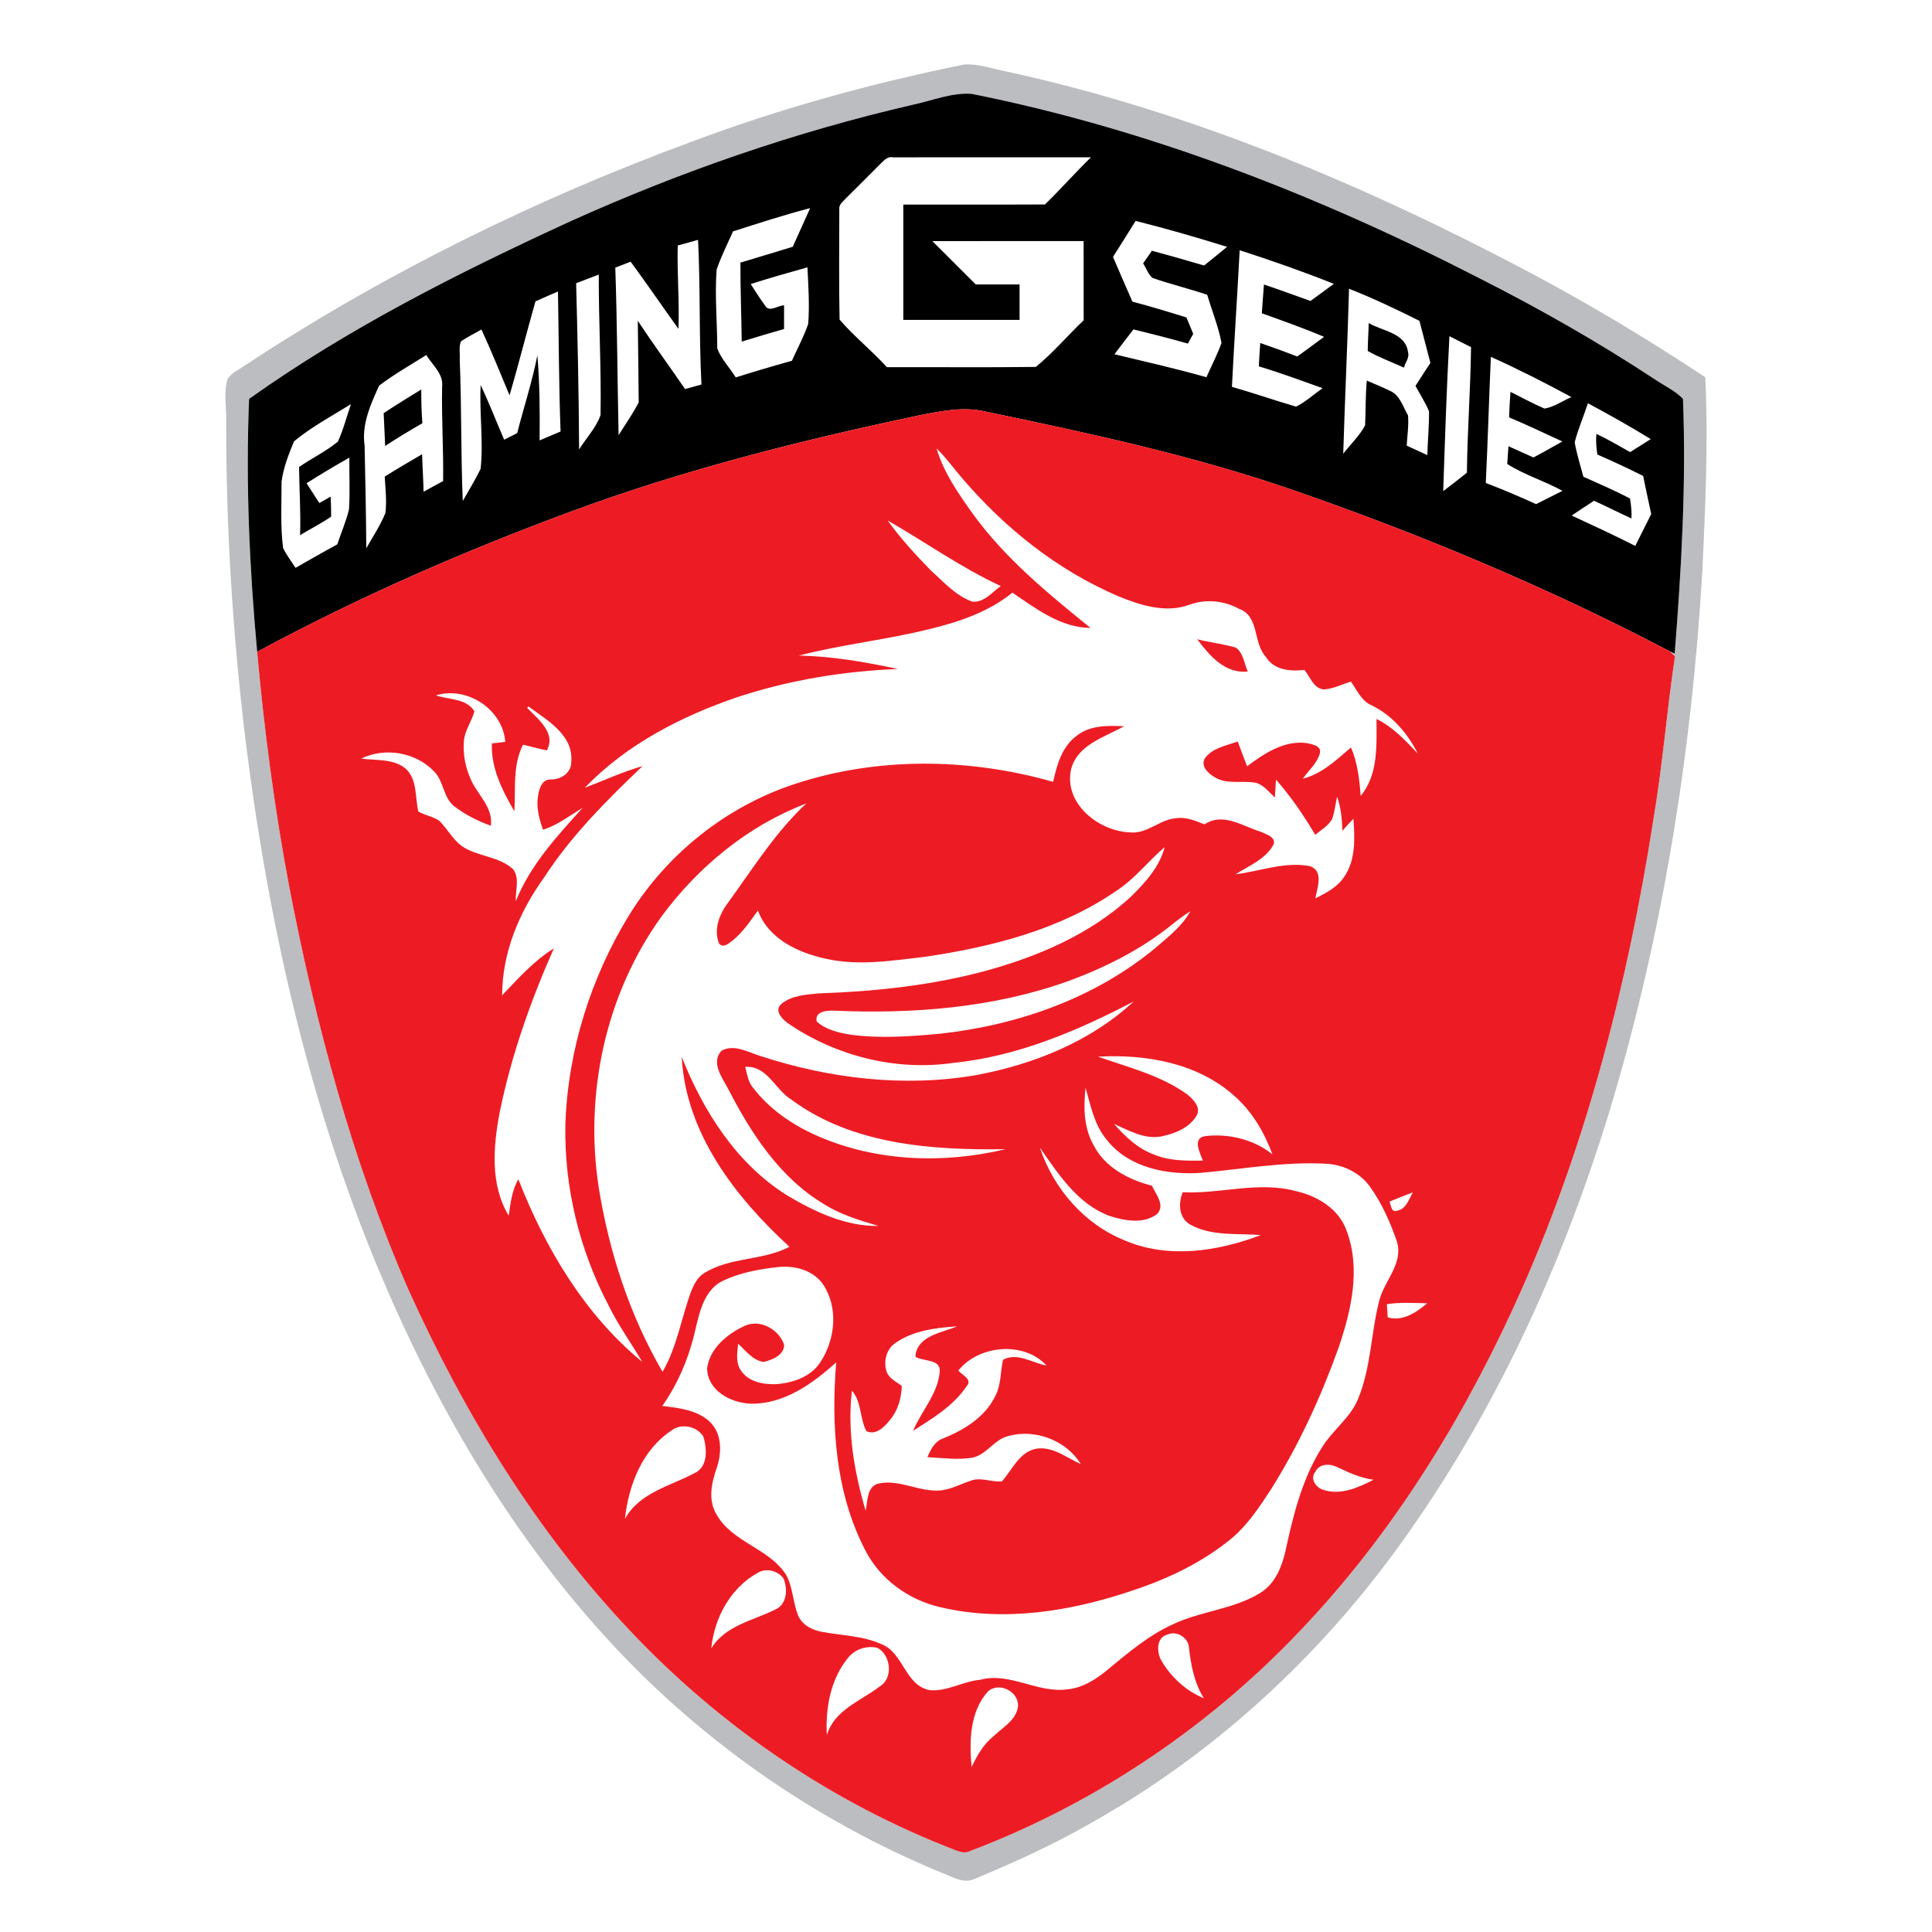
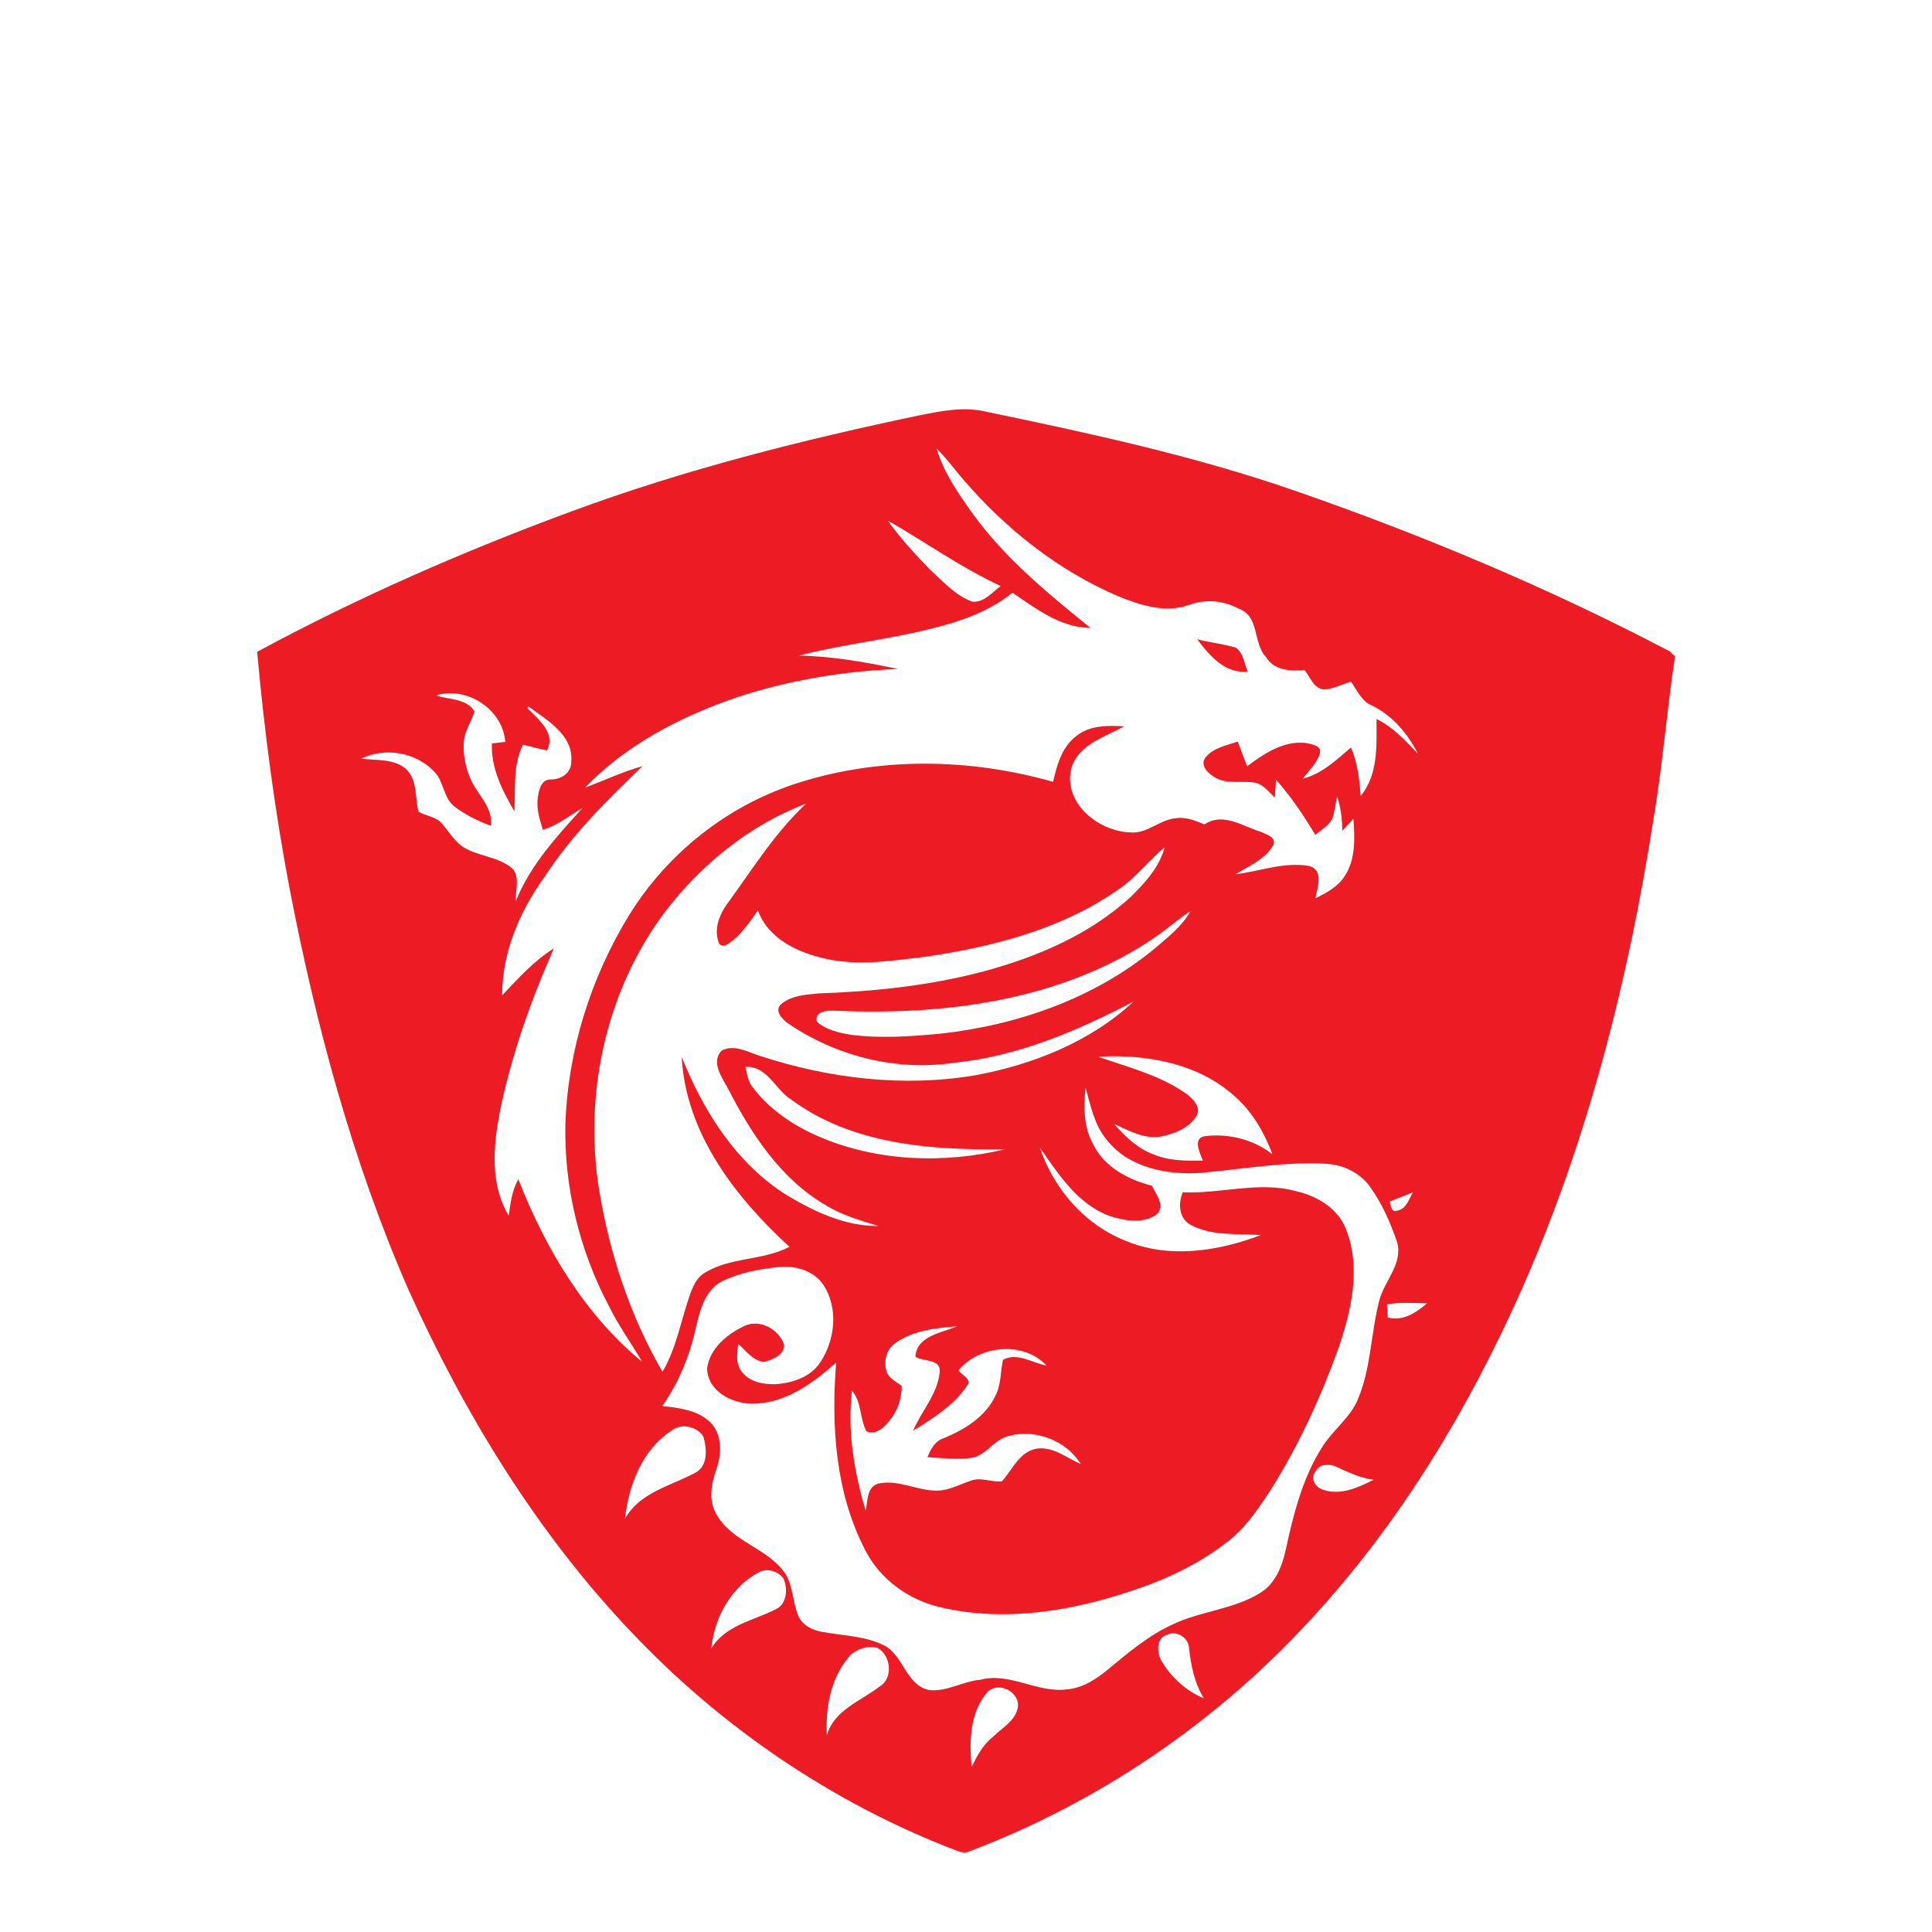
<svg xmlns="http://www.w3.org/2000/svg" width="120" height="120" viewBox="0 0 120 120" fill="none">
-   <path d="M42.959 8.802C48.456 6.733 54.136 5.176 59.89 4.006C60.803 3.952 61.685 4.287 62.576 4.454C74.047 6.961 84.952 11.569 95.287 17.068C98.93 19.017 102.475 21.15 105.918 23.431C106.113 27.444 105.922 31.47 105.736 35.48C105.061 46.895 103.237 58.272 99.907 69.222C96.969 78.749 92.75 87.95 86.884 96.039C81.828 103.024 75.33 108.989 67.798 113.212C65.47 114.554 63.019 115.671 60.539 116.699C59.824 117.037 59.106 116.535 58.445 116.302C50.527 113.036 43.353 108.002 37.597 101.661C31.52 94.996 26.951 87.08 23.484 78.785C19.129 68.343 16.651 57.207 15.255 46.006C14.447 39.363 14.029 32.674 14.051 25.983C14.051 25.17 13.894 24.335 14.132 23.539C14.384 23.145 14.846 22.959 15.216 22.695C23.874 16.99 33.236 12.384 42.959 8.802ZM56.739 6.496C49.398 8.185 42.247 10.665 35.384 13.765C28.491 16.936 21.668 20.366 15.471 24.776C15.255 30.015 15.495 35.265 15.973 40.485C16.413 45.389 17.057 50.276 17.973 55.116C19.618 63.659 21.883 72.13 25.375 80.117C28.854 87.822 33.322 95.163 39.162 101.315C44.783 107.275 51.719 111.998 59.376 114.931C59.65 115.036 59.953 115.12 60.235 114.98C68.227 111.951 75.479 107.018 81.272 100.735C86.901 94.692 91.215 87.528 94.555 80C98.619 70.776 101.124 60.929 102.681 50.991C103.261 47.6 103.525 44.165 104.035 40.766C103.954 40.688 103.795 40.536 103.716 40.458C103.792 40.492 103.942 40.561 104.018 40.595C104.434 35.333 104.74 30.047 104.532 24.768C104.025 24.249 103.349 23.948 102.757 23.542C99.26 21.24 95.615 19.169 91.883 17.279C81.913 12.154 71.363 8.029 60.348 5.827C59.111 5.742 57.931 6.241 56.739 6.496Z" fill="#BCBDC0" />
-   <path d="M56.739 6.496C57.931 6.241 59.111 5.742 60.348 5.828C71.363 8.029 81.913 12.154 91.883 17.279C95.615 19.169 99.26 21.24 102.757 23.542C103.349 23.948 104.025 24.25 104.532 24.769C104.74 30.047 104.434 35.334 104.018 40.595C103.942 40.561 103.792 40.492 103.716 40.458C96.215 36.521 88.375 33.235 80.373 30.459C74.14 28.302 67.681 26.909 61.232 25.567C59.885 25.241 58.504 25.523 57.172 25.782C49.842 27.322 42.55 29.154 35.513 31.756C28.817 34.224 22.255 37.091 15.973 40.485C15.495 35.265 15.255 30.015 15.471 24.776C21.668 20.366 28.491 16.936 35.384 13.765C42.247 10.666 49.398 8.185 56.739 6.496ZM54.65 10.21C53.955 10.908 53.262 11.606 52.559 12.299C52.383 12.505 52.087 12.691 52.131 13.006C52.131 15.288 52.099 17.57 52.148 19.852C53.049 20.9 54.153 21.774 55.084 22.805C58.169 22.798 61.256 22.829 64.339 22.79C65.406 21.919 66.305 20.844 67.308 19.896C67.304 18.256 67.306 16.613 67.306 14.973C64.174 14.973 61.041 14.97 57.909 14.975C58.81 15.871 59.706 16.772 60.607 17.668C61.513 17.663 62.419 17.666 63.327 17.666C63.327 18.4 63.327 19.135 63.327 19.869C60.921 19.869 58.511 19.869 56.105 19.869C56.105 17.482 56.105 15.095 56.105 12.708C59.038 12.703 61.971 12.715 64.904 12.7C65.881 11.748 66.784 10.727 67.759 9.77C63.66 9.772 59.564 9.765 55.468 9.772C55.108 9.691 54.88 10 54.65 10.21ZM45.532 14.37C45.18 15.156 44.788 15.927 44.511 16.743C44.389 18.373 44.55 20.009 44.55 21.642C44.8 22.308 45.327 22.839 45.699 23.442C46.857 23.077 48.02 22.732 49.188 22.408C49.526 21.647 49.927 20.91 50.199 20.122C50.287 18.951 50.211 17.776 50.15 16.605C48.972 16.939 47.792 17.267 46.629 17.644C46.925 18.092 47.202 18.557 47.528 18.99C47.782 19.431 48.331 18.956 48.701 18.968C48.698 19.456 48.698 19.945 48.698 20.435C47.817 20.685 46.94 20.949 46.069 21.218C46.051 19.583 45.985 17.95 45.988 16.312C47.072 15.989 48.155 15.656 49.239 15.328C49.599 14.527 49.962 13.726 50.321 12.926C48.706 13.347 47.119 13.863 45.532 14.37ZM70.535 13.721C70.07 14.468 69.605 15.215 69.13 15.957C69.527 16.885 69.931 17.81 70.337 18.736C71.463 19.032 72.58 19.37 73.692 19.718C73.831 20.055 73.973 20.396 74.113 20.734C74.029 20.885 73.863 21.189 73.78 21.341C72.663 21.02 71.532 20.738 70.403 20.459C70.007 20.971 69.61 21.483 69.221 22.002C71.128 22.462 73.043 22.895 74.933 23.429C75.246 22.719 75.611 22.029 75.871 21.297C75.675 20.273 75.276 19.304 74.982 18.31C73.858 17.928 72.702 17.651 71.583 17.264C71.307 17.032 71.199 16.652 71.001 16.361C71.182 16.099 71.361 15.837 71.544 15.577C72.631 15.861 73.709 16.177 74.788 16.491C75.266 16.106 75.746 15.724 76.216 15.332C74.335 14.747 72.445 14.199 70.535 13.721ZM42.095 15.249C42.048 16.973 42.205 18.697 42.141 20.425C41.142 19.039 40.183 17.629 39.171 16.255C38.851 16.375 38.532 16.498 38.217 16.623C38.336 20.087 38.346 23.557 38.422 27.026C38.848 26.355 39.304 25.699 39.671 24.994C39.663 23.307 39.629 21.615 39.614 19.926C40.562 21.36 41.581 22.746 42.55 24.166C42.888 24.071 43.228 23.975 43.569 23.882C43.414 20.89 43.505 17.891 43.358 14.899C42.937 15.012 42.513 15.129 42.095 15.249ZM76.999 15.543C76.85 18.373 76.659 21.199 76.517 24.029C77.854 24.406 79.166 24.869 80.501 25.256C81.1 24.959 81.602 24.494 82.148 24.11C80.834 23.642 79.526 23.155 78.189 22.756C78.209 22.271 78.243 21.786 78.277 21.304C79.049 21.569 79.813 21.848 80.574 22.141C81.137 21.745 81.686 21.326 82.241 20.922C80.971 20.383 79.671 19.923 78.373 19.458C78.422 18.86 78.456 18.266 78.505 17.671C79.475 17.994 80.432 18.351 81.397 18.694C81.882 18.339 82.364 17.986 82.849 17.631C80.924 16.863 78.97 16.177 76.999 15.543ZM35.785 17.592C35.876 21.032 35.952 24.475 35.969 27.917C36.407 27.205 37.029 26.571 37.301 25.78C37.352 22.871 37.181 19.962 37.191 17.054C36.721 17.23 36.253 17.411 35.785 17.592ZM83.791 17.935C83.698 21.351 83.532 24.766 83.431 28.184C83.877 27.594 84.44 27.08 84.788 26.421C84.834 25.496 84.807 24.565 84.895 23.64C85.368 23.843 85.845 24.039 86.313 24.264C86.947 24.521 87.138 25.263 87.454 25.804C87.508 26.429 87.407 27.055 87.373 27.68C87.799 27.876 88.225 28.069 88.654 28.267C88.678 27.359 88.769 26.453 88.759 25.545C88.526 24.994 88.198 24.492 87.919 23.968C88.225 23.491 88.531 23.013 88.845 22.543C88.62 21.669 88.394 20.797 88.164 19.928C86.732 19.211 85.282 18.52 83.791 17.935ZM33.258 18.721C32.705 20.66 32.215 22.619 31.65 24.555C31.079 23.187 30.524 21.813 29.904 20.467C29.476 20.707 29.04 20.929 28.633 21.201C28.484 21.549 28.582 21.955 28.555 22.328C28.673 25.256 28.621 28.189 28.744 31.117C29.118 30.454 29.52 29.802 29.853 29.119C30.036 27.391 29.767 25.65 29.855 23.916C30.382 25.028 30.827 26.179 31.312 27.31C31.581 27.173 31.853 27.036 32.122 26.904C32.536 25.288 33.058 23.701 33.378 22.066C33.525 23.823 33.533 25.589 33.516 27.354C33.949 27.168 34.385 26.984 34.818 26.801C34.71 23.904 34.708 21.005 34.657 18.106C34.186 18.305 33.721 18.51 33.258 18.721ZM89.641 30.503C90.138 30.131 90.63 29.751 91.112 29.359C91.141 26.757 91.337 24.161 91.369 21.561C90.921 21.333 90.473 21.108 90.027 20.881C89.853 24.085 89.748 27.295 89.641 30.503ZM23.55 23.951C23.019 25.114 22.449 26.37 22.647 27.687C22.686 29.81 22.74 31.93 22.75 34.055C23.159 33.333 23.619 32.638 23.937 31.871C24.033 31.117 23.937 30.358 23.896 29.604C24.657 29.122 25.438 28.669 26.217 28.213C26.239 28.99 26.293 29.766 26.31 30.544C26.711 30.319 27.118 30.101 27.522 29.881C27.554 27.925 27.419 25.973 27.461 24.019C27.556 23.216 26.853 22.675 26.479 22.051C25.494 22.673 24.476 23.246 23.55 23.951ZM92.601 22.163C92.483 24.773 92.412 27.388 92.285 29.998C93.34 30.402 94.381 30.841 95.409 31.313C95.955 31.039 96.501 30.767 97.047 30.488C95.933 29.871 94.687 29.501 93.617 28.818C93.636 28.542 93.673 27.991 93.693 27.716C94.209 27.947 94.728 28.177 95.245 28.414C95.852 28.096 96.447 27.756 97.042 27.42C95.943 26.913 94.848 26.394 93.732 25.922C93.749 25.393 93.781 24.864 93.817 24.338C94.52 24.685 95.208 25.067 95.93 25.378C96.528 25.28 97.049 24.901 97.605 24.663C95.965 23.777 94.302 22.93 92.601 22.163ZM98.629 25.048C98.364 25.858 98.019 26.644 97.806 27.472C97.933 28.196 98.159 28.901 98.347 29.611C99.319 30.045 100.298 30.468 101.243 30.961C101.31 31.372 101.354 31.786 101.334 32.204C100.553 31.847 99.789 31.455 99.008 31.103C98.543 31.404 98.08 31.712 97.62 32.021C98.944 32.633 100.267 33.247 101.569 33.908C101.902 33.247 102.233 32.589 102.561 31.928C102.392 31.139 102.216 30.353 102.059 29.562C101.126 29.088 100.174 28.652 99.216 28.231C99.148 27.805 99.118 27.376 99.153 26.95C99.872 27.285 100.555 27.694 101.251 28.081C101.677 27.812 102.103 27.543 102.531 27.273C101.256 26.49 99.951 25.755 98.629 25.048ZM18.259 27.415C17.929 28.218 17.601 29.051 17.488 29.918C17.493 31.291 17.407 32.675 17.584 34.041C17.794 34.477 18.095 34.861 18.355 35.27C19.219 34.783 20.076 34.283 20.95 33.813C21.185 33.086 21.501 32.383 21.677 31.639C21.746 30.569 21.687 29.496 21.7 28.424C20.801 28.931 19.915 29.462 19.041 30.013C19.302 30.424 19.567 30.836 19.834 31.245C20.01 31.144 20.36 30.946 20.537 30.846C20.558 31.259 20.568 31.671 20.568 32.087C19.951 32.513 19.28 32.851 18.639 33.24C18.686 31.827 18.59 30.417 18.575 29.007C19.361 28.458 20.248 28.042 20.985 27.432C21.33 26.683 21.53 25.88 21.797 25.104C20.603 25.843 19.344 26.517 18.259 27.415ZM85.013 20.065C85.87 20.574 87.305 20.672 87.454 21.87C87.564 22.21 87.278 22.516 87.202 22.834C86.453 22.489 85.669 22.21 84.952 21.801C84.957 21.221 85.001 20.643 85.013 20.065ZM23.83 25.66C24.598 25.155 25.38 24.671 26.165 24.191C26.165 24.891 26.178 25.589 26.234 26.289C25.453 26.739 24.677 27.202 23.923 27.699C23.901 27.019 23.854 26.34 23.83 25.66Z" fill="black" />
  <path d="M57.172 25.782C58.504 25.523 59.885 25.241 61.232 25.567C67.681 26.908 74.14 28.302 80.373 30.459C88.375 33.235 96.215 36.521 103.716 40.458C103.795 40.536 103.954 40.688 104.035 40.766C103.525 44.165 103.261 47.6 102.681 50.991C101.124 60.929 98.619 70.777 94.554 80C91.215 87.529 86.901 94.693 81.272 100.735C75.479 107.018 68.227 111.951 60.235 114.98C59.953 115.12 59.65 115.036 59.376 114.931C51.719 111.998 44.783 107.275 39.162 101.316C33.322 95.163 28.854 87.822 25.375 80.117C21.883 72.13 19.618 63.659 17.973 55.117C17.057 50.276 16.413 45.389 15.973 40.485C22.255 37.091 28.817 34.224 35.513 31.756C42.55 29.154 49.842 27.322 57.172 25.782ZM58.171 27.851C58.607 29.337 59.503 30.62 60.389 31.866C62.397 34.66 65.081 36.854 67.732 39.001C65.876 38.986 64.346 37.804 62.882 36.81C61.401 38.017 59.552 38.634 57.718 39.077C55.044 39.743 52.29 40.025 49.621 40.72C51.695 40.759 53.749 41.119 55.774 41.552C52.393 41.684 49.021 42.24 45.807 43.298C42.315 44.488 38.897 46.243 36.326 48.929C37.519 48.479 38.677 47.933 39.908 47.585C37.683 49.708 35.486 51.899 33.802 54.492C32.262 56.625 31.192 59.154 31.189 61.82C32.188 60.775 33.158 59.678 34.399 58.909C32.952 62.18 31.753 65.574 31.038 69.082C30.636 71.207 30.43 73.575 31.598 75.509C31.709 74.736 31.794 73.938 32.196 73.249C33.873 77.534 36.304 81.64 39.896 84.595C39.208 83.432 38.415 82.331 37.817 81.116C35.991 77.654 35.031 73.734 35.117 69.817C35.273 65.243 36.689 60.728 39.081 56.833C41.424 53.04 45.104 50.102 49.342 48.702C54.513 46.993 60.203 47.076 65.413 48.562C65.641 47.504 65.969 46.358 66.887 45.69C67.713 45.039 68.822 45.061 69.818 45.11C68.599 45.793 66.929 46.251 66.528 47.776C66.057 49.892 68.214 51.615 70.161 51.699C71.255 51.828 72.051 50.864 73.109 50.815C73.709 50.736 74.269 50.996 74.815 51.202C75.973 50.43 77.188 51.326 78.326 51.669C78.632 51.823 79.262 51.985 79.107 52.445C78.62 53.363 77.585 53.767 76.75 54.301C78.27 54.115 79.79 53.508 81.333 53.792C82.244 54.066 81.815 55.139 81.7 55.8C82.364 55.464 83.064 55.109 83.485 54.468C84.212 53.42 84.154 52.071 84.061 50.856C83.826 51.101 83.595 51.351 83.373 51.608C83.363 50.888 83.287 50.168 83.052 49.485C82.942 49.938 82.902 50.413 82.748 50.859C82.513 51.292 82.06 51.547 81.691 51.853C80.978 50.643 80.182 49.478 79.254 48.422C79.227 48.792 79.203 49.162 79.183 49.537C78.816 49.199 78.495 48.748 77.991 48.618C77.127 48.459 76.152 48.765 75.381 48.232C75.004 48.006 74.549 47.546 74.85 47.083C75.327 46.444 76.172 46.312 76.879 46.057C77.065 46.572 77.261 47.083 77.46 47.595C78.53 46.794 79.786 45.955 81.191 46.16C81.514 46.234 82.097 46.319 81.979 46.794C81.806 47.416 81.279 47.85 80.922 48.366C82.112 48.065 83.005 47.198 83.914 46.427C84.32 47.382 84.438 48.413 84.513 49.439C85.623 48.097 85.495 46.283 85.498 44.657C86.521 45.156 87.292 45.996 88.066 46.807C87.43 45.556 86.477 44.429 85.194 43.81C84.555 43.538 84.288 42.862 83.906 42.336C83.346 42.502 82.809 42.791 82.219 42.823C81.568 42.747 81.384 42.039 81.02 41.614C80.148 41.704 79.132 41.633 78.627 40.803C77.812 39.929 78.238 38.284 76.97 37.821C76.03 37.304 74.896 37.187 73.887 37.559C72.423 38.102 70.854 37.601 69.475 37.04C65.724 35.441 62.456 32.843 59.812 29.761C59.261 29.127 58.771 28.439 58.171 27.851ZM55.133 32.327C55.926 33.438 56.861 34.447 57.809 35.426C58.609 36.141 59.356 36.998 60.392 37.37C61.124 37.439 61.621 36.785 62.157 36.398C59.694 35.257 57.481 33.673 55.133 32.327ZM27.076 43.19C27.869 43.465 28.969 43.369 29.466 44.179C29.299 44.816 28.863 45.367 28.812 46.038C28.751 46.816 28.893 47.605 29.204 48.32C29.601 49.333 30.641 50.092 30.489 51.287C29.676 50.996 28.895 50.604 28.21 50.08C27.524 49.534 27.571 48.518 26.959 47.913C25.815 46.718 23.92 46.398 22.434 47.117C23.355 47.245 24.42 47.105 25.184 47.732C25.943 48.408 25.764 49.514 25.987 50.408C26.398 50.648 26.895 50.709 27.289 50.984C27.784 51.476 28.109 52.124 28.677 52.548C29.654 53.219 30.996 53.168 31.88 54C32.296 54.571 32.002 55.334 32.032 55.986C32.933 53.736 34.586 51.946 36.187 50.178C35.379 50.658 34.635 51.258 33.721 51.535C33.501 50.878 33.303 50.19 33.41 49.495C33.476 49.039 33.631 48.396 34.211 48.415C34.852 48.418 35.496 48.006 35.482 47.304C35.621 45.641 33.973 44.73 32.825 43.881L32.744 43.969C33.405 44.654 34.563 45.536 33.964 46.606C33.464 46.515 32.979 46.363 32.485 46.256C31.831 47.544 32.032 49 31.948 50.389C31.202 49.106 30.487 47.705 30.553 46.177C30.761 46.153 31.175 46.104 31.383 46.079C31.226 44.052 29.008 42.6 27.076 43.19ZM41.098 56.911C37.621 61.717 36.287 67.917 37.188 73.756C37.83 77.759 39.105 81.692 41.152 85.205C42.053 83.662 42.315 81.868 42.927 80.213C43.101 79.779 43.324 79.331 43.735 79.079C45.341 78.063 47.376 78.315 49.036 77.441C45.669 74.356 42.592 70.387 42.342 65.647C43.689 69.023 45.74 72.28 48.882 74.241C50.6 75.267 52.515 76.175 54.565 76.146C53.414 75.801 52.246 75.46 51.222 74.816C48.451 73.181 46.646 70.395 45.209 67.596C44.842 66.918 44.154 65.995 44.803 65.272C45.576 64.817 46.455 65.356 47.217 65.586C51.507 66.991 56.136 67.547 60.61 66.781C64.182 66.117 67.722 64.704 70.413 62.205C66.902 64.038 63.181 65.623 59.199 66.019C55.644 66.534 51.947 65.598 48.987 63.59C48.615 63.341 48.047 62.778 48.529 62.359C49.173 61.818 50.074 61.781 50.872 61.7C54.281 61.585 57.699 61.225 61.004 60.359C64.356 59.465 67.678 58.069 70.254 55.684C71.138 54.815 72.019 53.848 72.34 52.617C71.319 53.478 70.504 54.573 69.373 55.307C65.862 57.741 61.611 58.816 57.439 59.431C55.412 59.666 53.338 60.006 51.313 59.553C49.589 59.183 47.726 58.326 47.077 56.554C46.607 57.2 46.157 57.878 45.535 58.395C45.28 58.571 44.969 58.912 44.668 58.618C44.284 57.68 44.719 56.706 45.297 55.961C46.803 53.878 48.186 51.672 50.079 49.906C46.48 51.273 43.375 53.826 41.098 56.911ZM72.773 57.445C70.829 59.007 68.569 60.136 66.234 60.98C61.626 62.609 56.663 62.986 51.81 62.775C51.377 62.761 50.581 62.802 50.728 63.451C51.311 63.97 52.096 64.146 52.846 64.269C54.702 64.513 56.584 64.374 58.44 64.2C63.234 63.669 68.004 61.996 71.748 58.892C72.546 58.202 73.417 57.543 73.936 56.598C73.53 56.855 73.145 57.144 72.773 57.445ZM68.202 65.632C70.095 66.301 72.11 66.788 73.758 67.99C74.122 68.291 74.607 68.771 74.328 69.285C73.878 70.057 72.967 70.414 72.129 70.586C71.079 70.779 70.117 70.221 69.196 69.807C69.887 70.598 70.675 71.352 71.684 71.712C72.641 72.118 73.694 72.096 74.713 72.091C74.549 71.636 74.042 70.708 74.828 70.571C76.279 70.385 77.878 70.767 79.034 71.7C78.515 70.316 77.758 69.001 76.627 68.034C74.353 66.014 71.15 65.466 68.202 65.632ZM46.289 66.262C46.404 66.69 46.453 67.168 46.747 67.528C47.79 68.903 49.259 69.903 50.833 70.581C54.469 72.157 58.626 72.292 62.451 71.379C57.897 71.445 52.946 71.109 49.156 68.301C48.135 67.677 47.672 66.186 46.289 66.262ZM67.426 67.559C67.294 68.759 67.308 70.04 67.921 71.119C68.623 72.508 70.095 73.279 71.549 73.646C71.789 74.172 72.386 74.853 71.872 75.402C71.025 76.055 69.823 75.818 68.88 75.512C66.917 74.763 65.737 72.926 64.586 71.278C65.436 73.813 67.331 76.023 69.83 77.032C72.536 78.207 75.638 77.733 78.312 76.712C76.86 76.594 75.281 76.8 73.954 76.075C73.216 75.686 73.172 74.745 73.461 74.052C75.807 74.168 78.165 73.352 80.481 73.981C81.823 74.278 83.162 75.083 83.637 76.437C84.533 78.802 83.928 81.408 83.14 83.714C82.041 86.775 80.677 89.749 78.943 92.506C78.243 93.576 77.528 94.666 76.551 95.508C74.734 97.021 72.565 98.057 70.33 98.794C66.525 100.082 62.37 100.762 58.406 99.827C56.435 99.372 54.66 98.096 53.737 96.277C51.891 92.714 51.617 88.559 51.937 84.622C50.473 85.937 48.713 87.213 46.656 87.186C45.417 87.151 43.951 86.392 43.919 84.999C44.075 83.748 45.175 82.852 46.25 82.353C47.205 81.907 48.375 82.566 48.701 83.516C48.735 84.16 47.949 84.471 47.422 84.595C46.744 84.485 46.323 83.893 45.846 83.462C45.794 84.022 45.677 84.647 46.032 85.141C46.495 85.827 47.398 85.996 48.172 85.974C49.22 85.905 50.358 85.533 50.953 84.608C51.879 83.215 52.084 81.236 51.139 79.801C50.547 78.915 49.408 78.597 48.39 78.695C47.197 78.812 45.988 79.042 44.898 79.552C43.762 80.105 43.463 81.437 43.197 82.558C42.819 84.26 42.141 85.9 41.135 87.328C42.166 87.45 43.307 87.57 44.098 88.322C44.852 89.054 44.839 90.237 44.519 91.169C44.2 92.088 43.965 93.138 44.487 94.032C45.449 95.797 47.748 96.142 48.821 97.807C49.266 98.605 49.237 99.565 49.599 100.397C49.868 100.965 50.486 101.262 51.08 101.362C52.314 101.59 53.61 101.602 54.773 102.131C56.124 102.682 56.215 104.675 57.735 104.976C58.817 105.086 59.799 104.428 60.872 104.337C62.718 103.837 64.417 105.169 66.258 104.932C67.23 104.851 68.075 104.31 68.805 103.703C70.073 102.652 71.351 101.565 72.866 100.882C74.605 100.057 76.625 99.964 78.275 98.938C79.218 98.365 79.636 97.281 79.862 96.252C80.337 94.034 80.909 91.779 82.143 89.847C82.795 88.816 83.847 88.077 84.332 86.936C85.155 84.995 85.143 82.842 85.659 80.82C85.958 79.564 87.168 78.513 86.771 77.135C86.36 75.938 85.841 74.755 85.104 73.724C84.492 72.865 83.48 72.356 82.44 72.287C79.805 72.128 77.195 72.615 74.583 72.848C72.492 72.99 70.105 72.537 68.743 70.796C67.967 69.878 67.747 68.678 67.426 67.559ZM86.308 74.635C86.404 74.87 86.416 75.36 86.808 75.189C87.354 75.083 87.51 74.474 87.758 74.057C87.27 74.239 86.79 74.439 86.308 74.635ZM86.142 81.004C86.154 81.209 86.181 81.618 86.193 81.824C87.126 82.096 87.966 81.52 88.644 80.95C87.809 80.933 86.969 80.876 86.142 81.004ZM55.617 83.413C55.052 83.792 54.858 84.561 55.069 85.193C55.216 85.629 55.679 85.817 56.014 86.089C55.985 86.841 55.776 87.597 55.287 88.185C54.949 88.613 54.415 89.176 53.815 88.892C53.389 88.099 53.531 87.09 52.914 86.371C52.62 88.885 53.056 91.424 53.766 93.833C53.901 93.243 53.823 92.354 54.547 92.149C55.877 91.85 57.13 92.707 58.46 92.57C59.089 92.489 59.657 92.186 60.252 91.985C60.894 91.713 61.569 92.078 62.23 92.009C62.877 91.294 63.293 90.207 64.336 89.987C65.372 89.803 66.236 90.543 67.13 90.937C66.219 89.451 64.287 88.733 62.62 89.196C61.741 89.414 61.276 90.369 60.377 90.543C59.459 90.689 58.526 90.552 57.605 90.508C57.806 90.021 58.063 89.512 58.602 89.335C59.9 88.804 61.2 88.011 61.824 86.699C62.189 86.006 62.13 85.203 62.299 84.458C63.185 83.976 64.118 84.657 65 84.816C63.589 83.281 60.803 83.543 59.525 85.122C59.75 85.421 60.441 85.673 60.029 86.111C59.217 87.323 57.924 88.097 56.717 88.868C57.226 87.639 58.232 86.606 58.364 85.234C58.47 84.387 57.358 84.583 56.856 84.27C56.944 82.962 58.489 82.788 59.449 82.382C58.129 82.468 56.731 82.637 55.617 83.413ZM41.708 88.853C39.879 90.053 39.047 92.244 38.816 94.34C39.717 92.704 41.635 92.303 43.157 91.49C43.992 91.086 43.911 89.972 43.686 89.225C43.29 88.584 42.308 88.378 41.708 88.853ZM81.705 91.407C81.34 91.845 81.732 92.403 82.2 92.538C83.27 92.891 84.371 92.398 85.312 91.911C84.526 91.803 83.806 91.483 83.101 91.145C82.65 90.903 81.96 90.876 81.705 91.407ZM47.102 97.67C45.39 98.6 44.364 100.473 44.181 102.381C45.055 100.951 46.783 100.659 48.169 99.964C48.894 99.643 48.945 98.649 48.649 98.015C48.294 97.565 47.611 97.381 47.102 97.67ZM72.492 101.536C71.804 101.722 71.848 102.625 72.127 103.13C72.727 104.17 73.662 105.022 74.774 105.485C74.189 104.547 73.978 103.463 73.853 102.381C73.843 101.729 73.079 101.242 72.492 101.536ZM52.665 102.981C51.58 104.31 51.264 106.102 51.357 107.777C51.808 106.21 53.463 105.657 54.636 104.751C55.5 104.244 55.336 102.804 54.506 102.354C53.833 102.187 53.093 102.437 52.665 102.981ZM61.359 105.064C60.228 106.327 60.198 108.156 60.35 109.753C60.688 109.04 61.08 108.335 61.711 107.843C62.257 107.304 63.068 106.878 63.217 106.068C63.376 105.103 62.059 104.413 61.359 105.064ZM74.36 39.704C75.153 39.912 75.973 39.99 76.757 40.225C77.232 40.556 77.278 41.214 77.499 41.712C76.071 41.849 75.129 40.722 74.36 39.704Z" fill="#ED1C24" />
</svg>